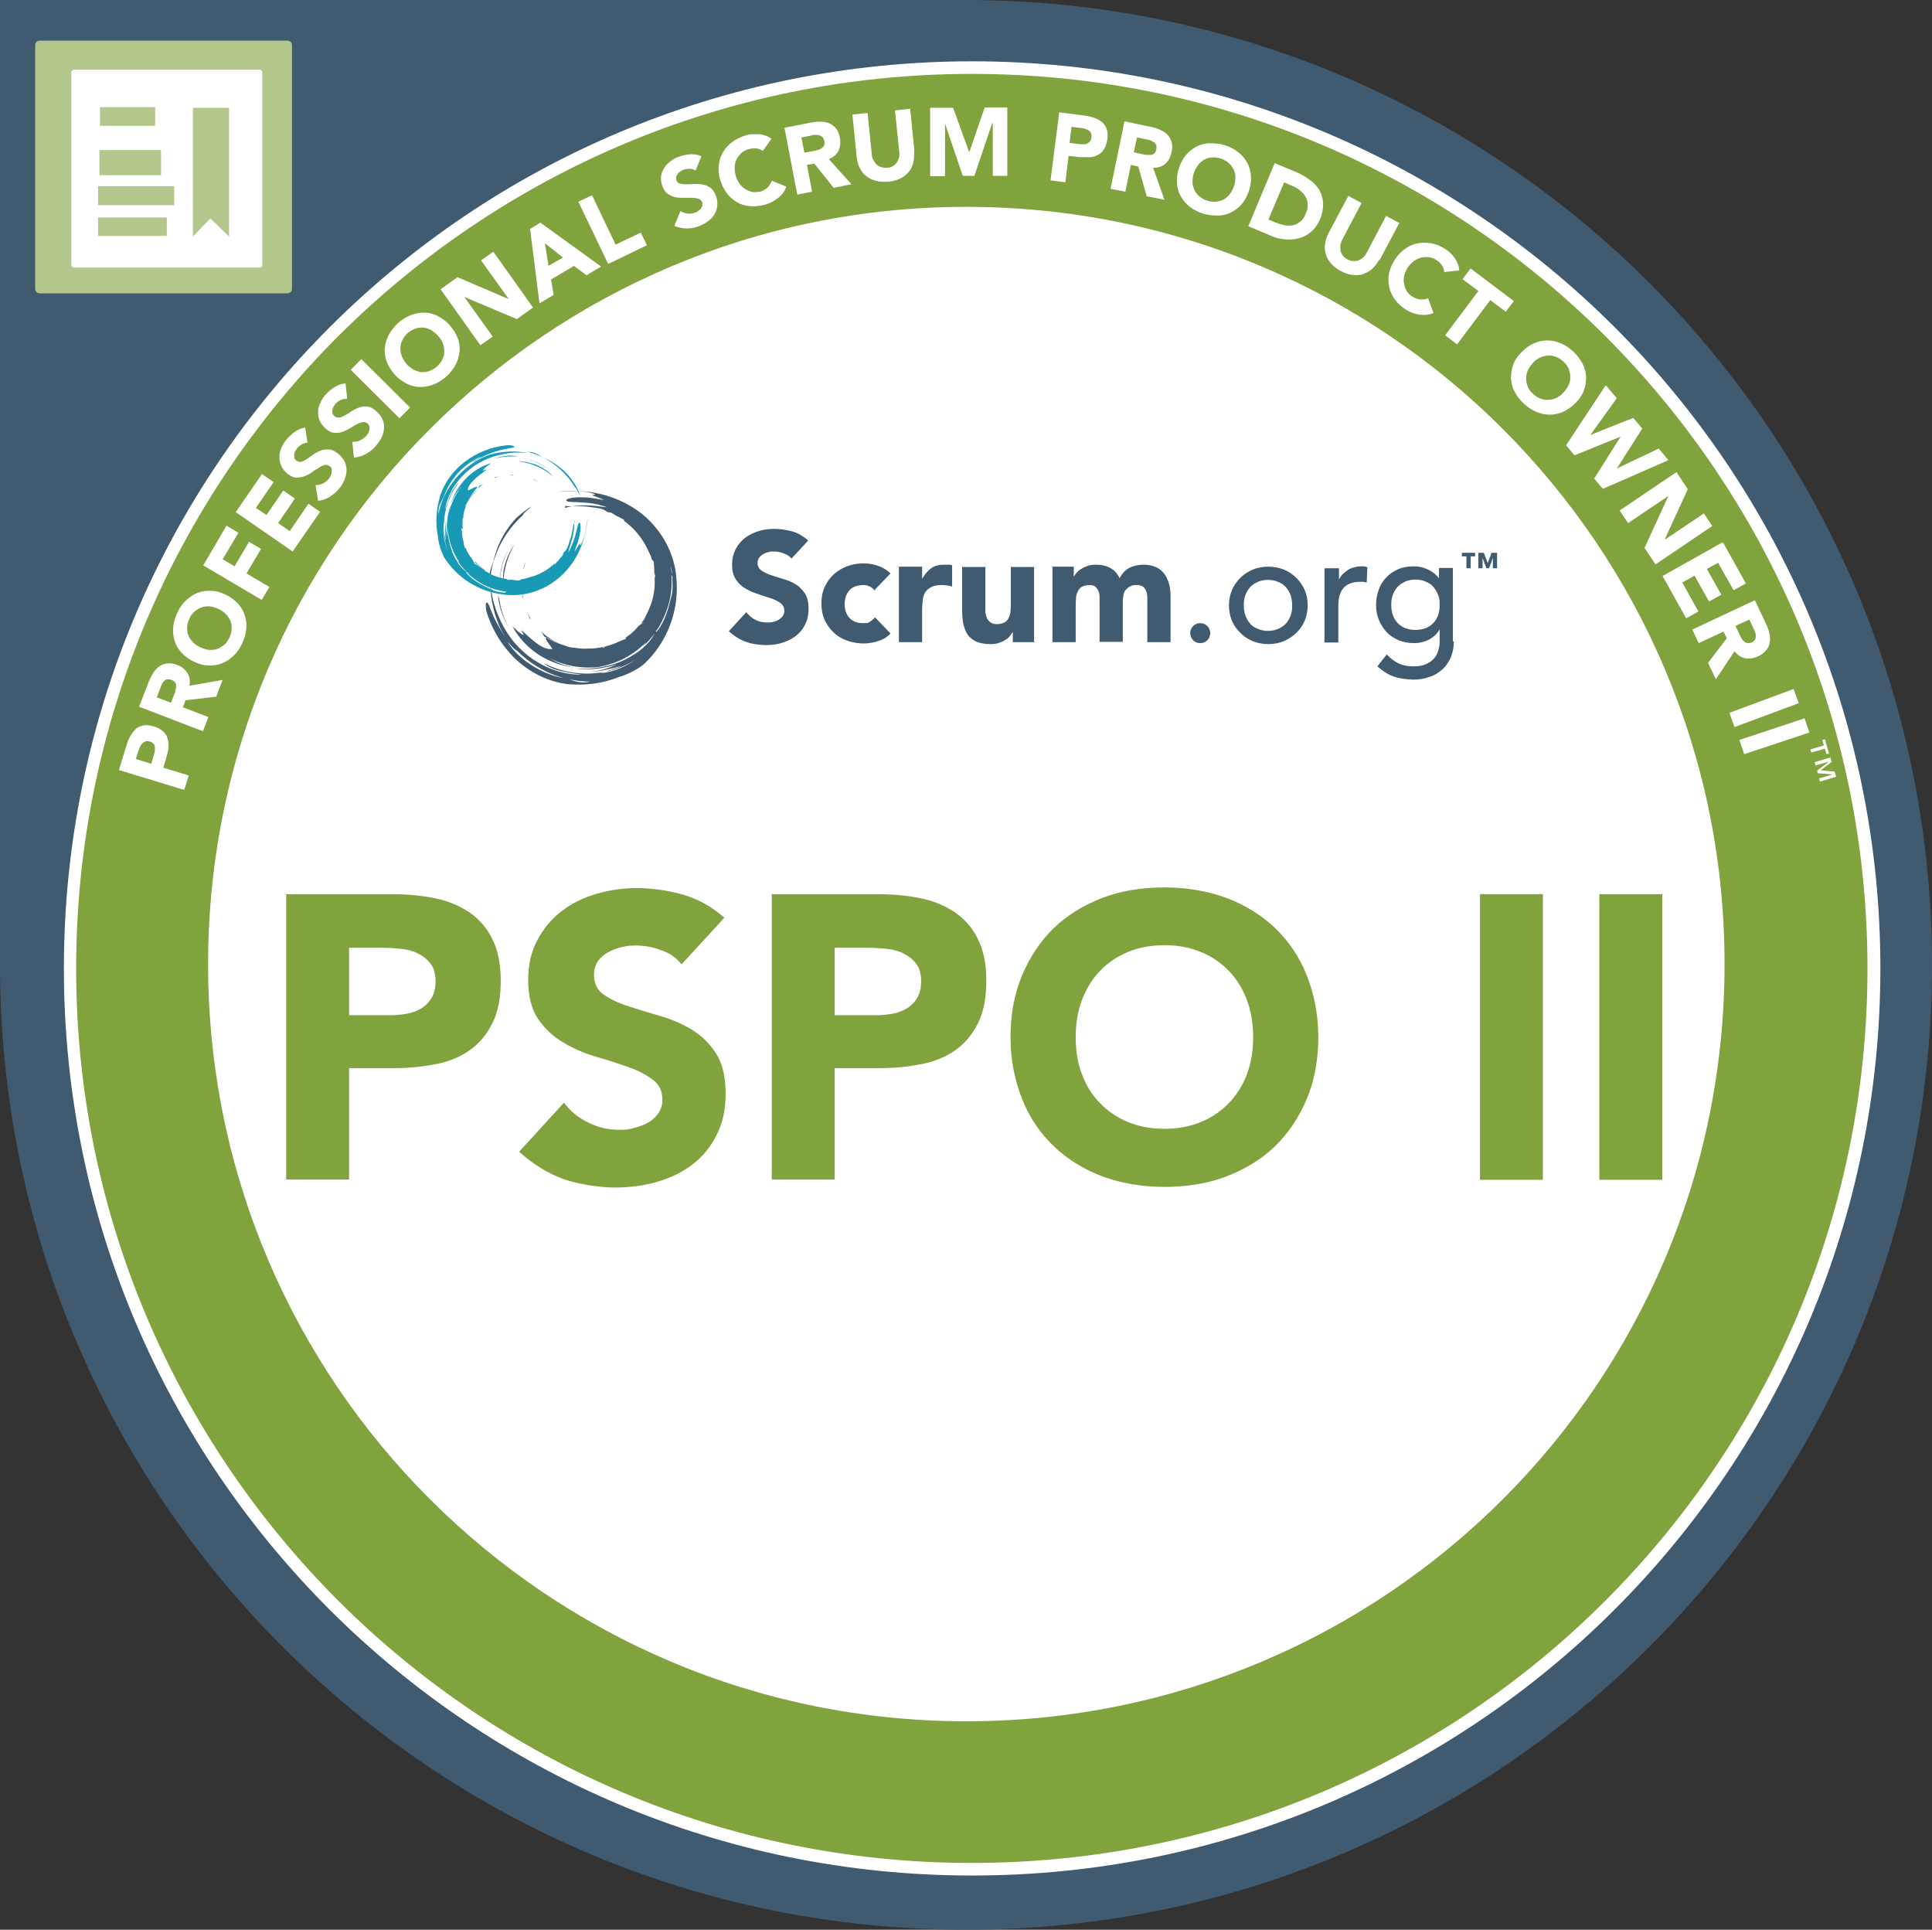
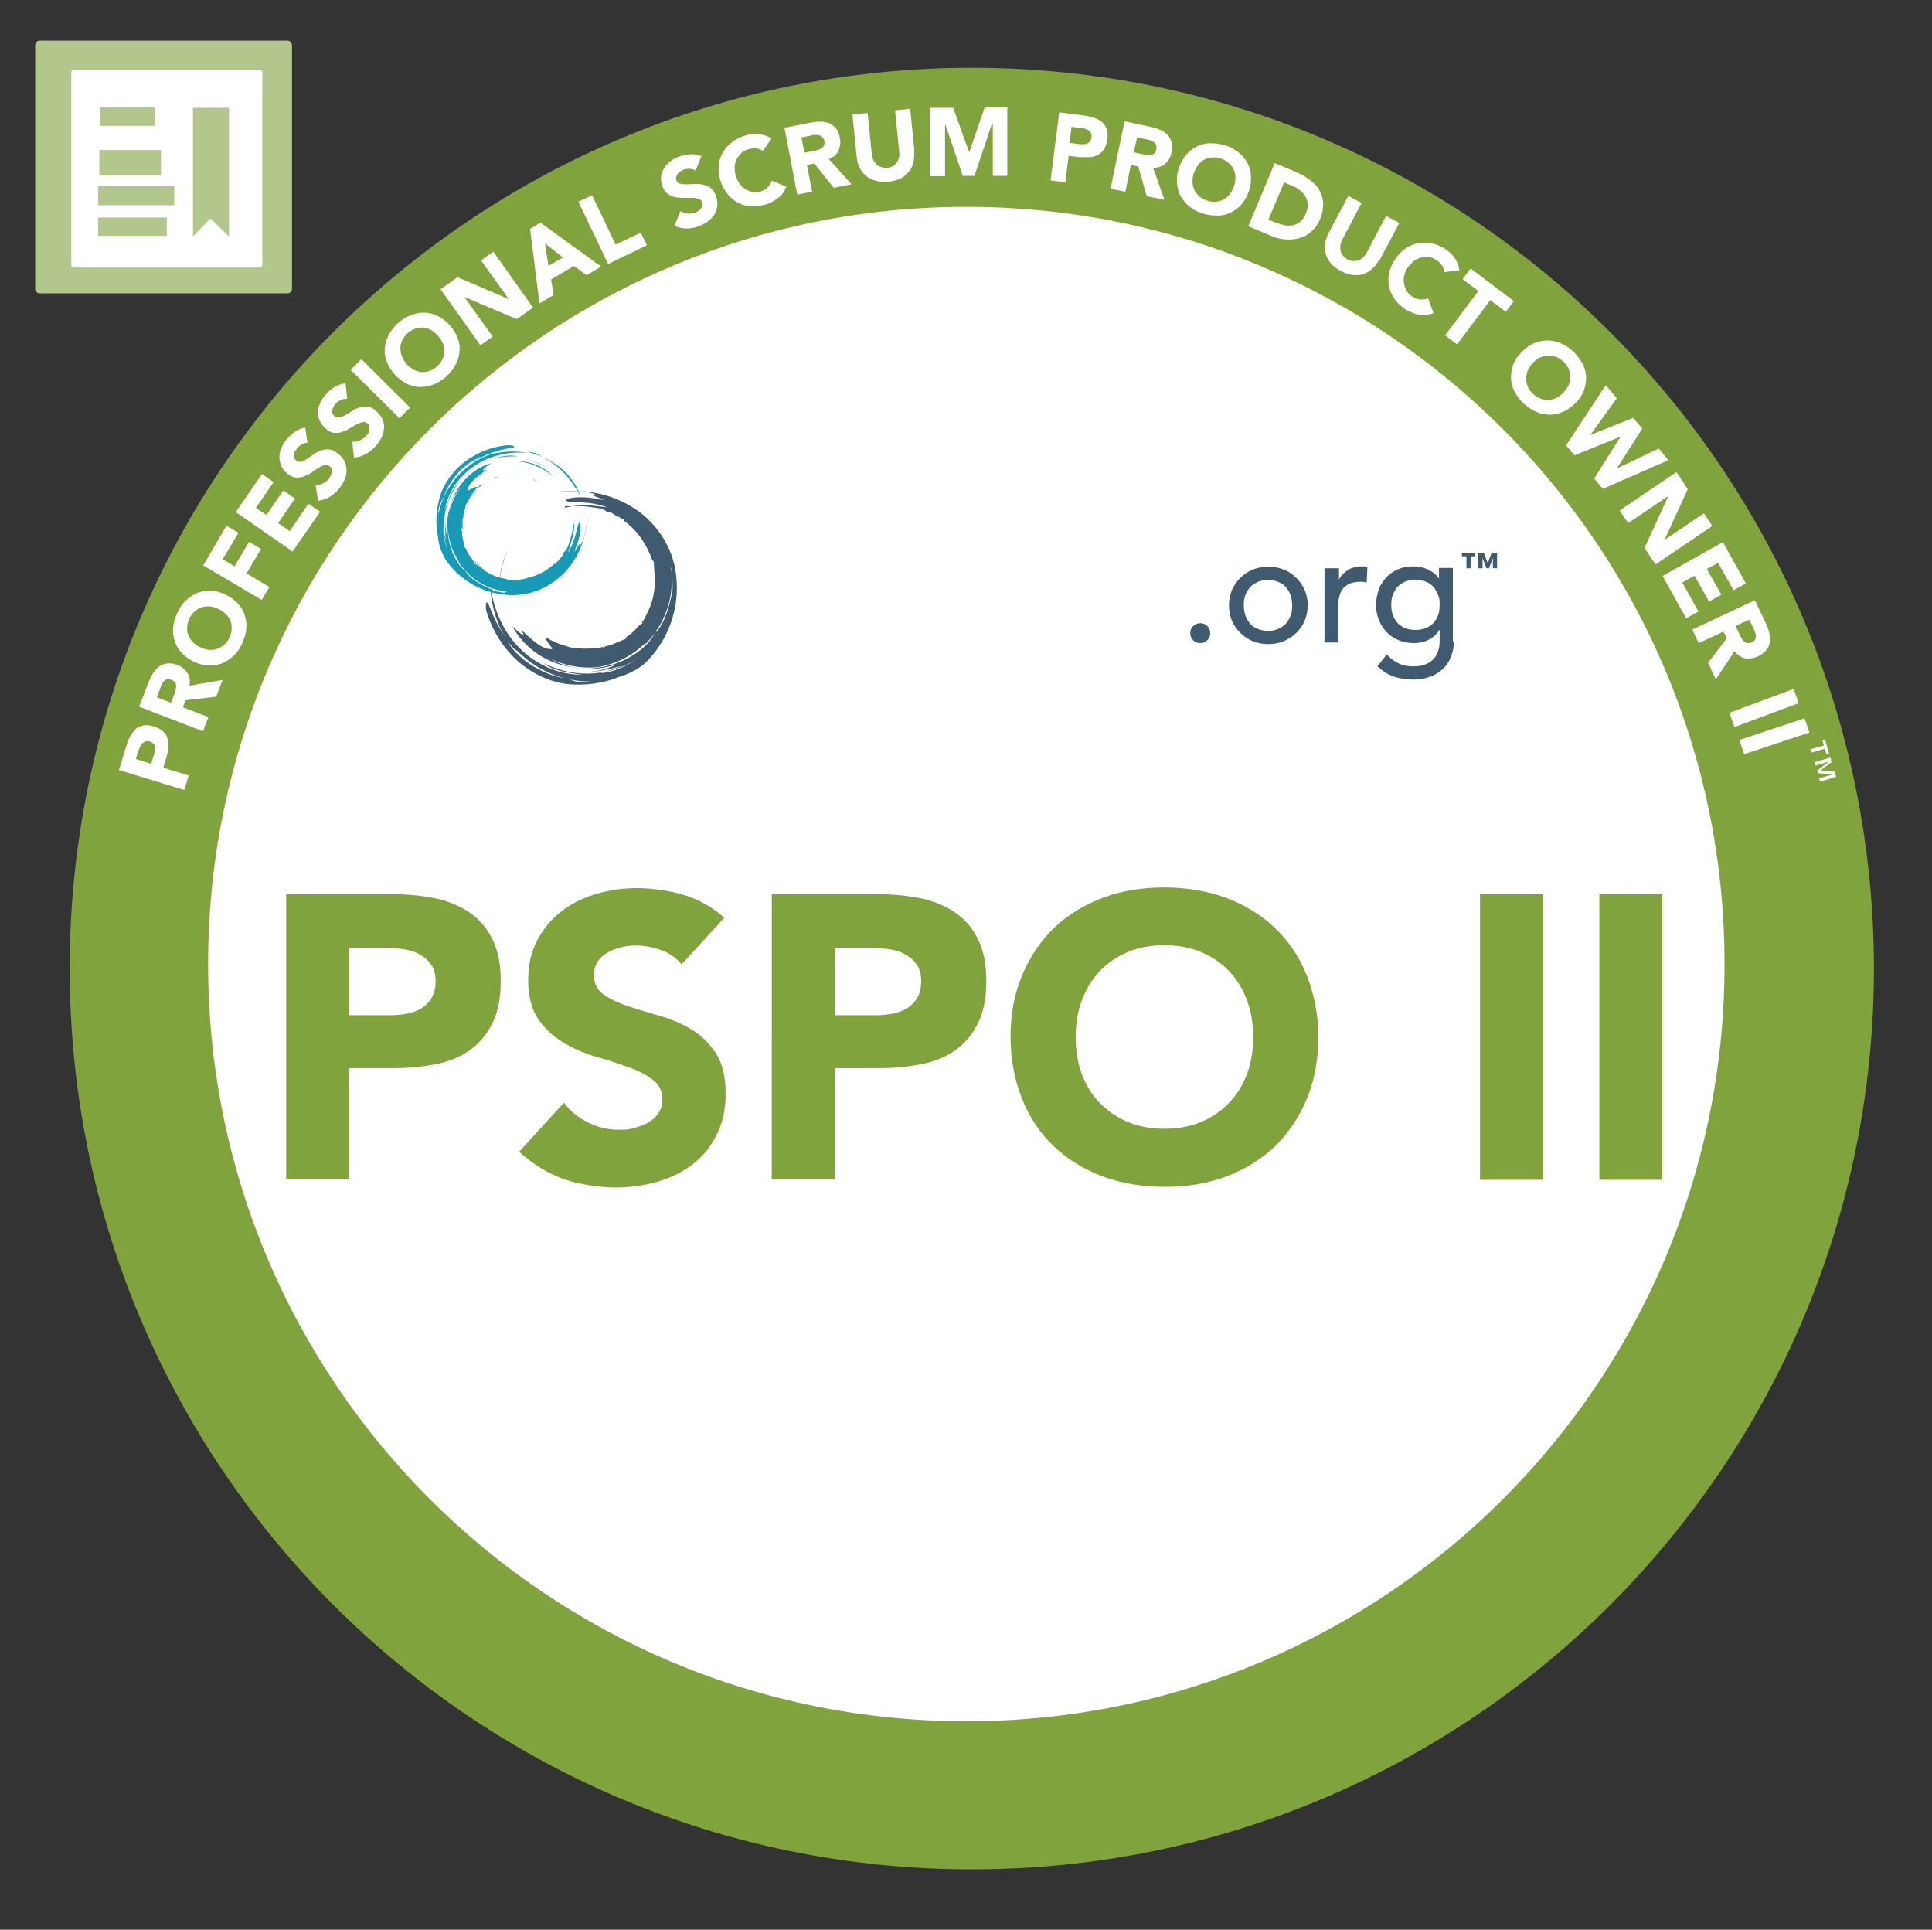
<svg xmlns="http://www.w3.org/2000/svg" id="b" viewBox="0 0 598.8 598">
  <rect x="0" y="0" width="598.8" height="598" fill="#333333" stroke="none" />
  <defs>
    <style>.d{fill:#fff}.e{fill:#80a33e}.f{fill:#b3c78c}.g{fill:#405a70}.h{fill:#1899b5}</style>
  </defs>
  <g id="c">
-     <path class="g" d="M299.4 0H0v299c0 165.1 134 299 299.4 299s299.4-133.9 299.4-299S464.8 0 299.4 0" />
    <path class="f" d="M89.1 90.9H12.3c-.8 0-1.4-.6-1.4-1.4V14c0-.8.6-1.4 1.4-1.4h76.8c.8 0 1.4.6 1.4 1.4v75.5c0 .8-.6 1.4-1.4 1.4" />
    <path class="d" d="M80.5 82.9H22.9c-.4 0-.8-.4-.8-.8V22.4c0-.4.4-.8.8-.8h57.6c.4 0 .8.4.8.8v59.7c0 .4-.4.8-.8.8" />
    <path class="f" d="M31 33.2h17.1V39H31zM30.8 46.5h19.1v7.8H30.8zM30.4 57.7H54v5.9H30.4zM30.4 67.4h21.3v5.7H30.4zM71 73.3l-5.8-5.6-5.4 5.6V33.4H71v39.9z" />
    <path class="e" d="M580.8 300.1c0 154.2-125.2 279.2-279.6 279.2S21.6 454.3 21.6 300.1 146.8 21 301.2 21s279.6 125 279.6 279.2" />
-     <path class="d" d="M580.8 300.1h-2c0 76.5-31.1 145.8-81.3 196-50.2 50.2-119.6 81.2-196.3 81.2-76.7 0-146-31-196.3-81.2-50.2-50.2-81.3-119.4-81.3-196 0-76.5 31.1-145.8 81.3-196C155.2 54 224.5 22.9 301.2 22.9c76.7 0 146 31 196.3 81.2 50.2 50.2 81.3 119.4 81.3 196h4c0-155.3-126-281.1-281.5-281.1S19.8 144.9 19.8 300.1c0 155.3 126 281.1 281.5 281.1s281.5-125.9 281.5-281.1h-2Z" />
    <path class="d" d="M534.5 298.8c0 129.6-105.2 234.6-235 234.6s-235-105.1-235-234.6 105.2-234.7 235-234.7 235 105.1 235 234.6M36.9 238.5l2.3-7.5c.3-1.1.7-2 1.2-2.9.5-.9 1.1-1.6 1.7-2.2s1.5-.9 2.4-1.1c.9-.2 2 0 3.2.3 1.2.4 2.1.9 2.8 1.5.7.6 1.2 1.3 1.4 2.2.3.8.4 1.7.3 2.7 0 1-.3 2-.6 3.1l-1 3.3 7.9 2.4-1.4 4.5-20.3-6.2Zm10-1.9.9-3c.1-.4.2-.8.2-1.2v-1.1c0-.4-.3-.7-.5-.9-.3-.3-.6-.5-1.1-.6-.5-.2-1-.2-1.4 0-.4.1-.7.4-1 .7-.3.3-.5.7-.7 1.1-.2.4-.3.9-.5 1.3l-.7 2.3 4.8 1.5ZM43.1 219l3-7.7c.4-1 .9-1.9 1.4-2.8.5-.8 1.2-1.5 1.9-2s1.5-.8 2.5-.9c.9-.1 2 0 3.1.5 1.4.5 2.4 1.4 3.1 2.5.7 1.1.9 2.4.6 3.9l10.3-1.8-2 5.2-9.5 1.1-.8 2.2 7.9 3-1.7 4.4-19.8-7.6Zm9.9-1.2 1-2.6c.2-.4.3-.8.4-1.3.1-.4.2-.9.2-1.3s-.1-.8-.3-1.1c-.2-.3-.6-.6-1.1-.8-.5-.2-.9-.2-1.3-.2s-.7.3-1 .5c-.3.3-.5.6-.7 1s-.4.8-.5 1.2l-1.1 2.9 4.5 1.7ZM60 205c-1.5-.7-2.8-1.7-3.8-2.8-1-1.1-1.7-2.3-2.1-3.7-.4-1.3-.6-2.8-.4-4.2.1-1.5.6-3 1.3-4.5.7-1.5 1.6-2.8 2.7-3.8s2.3-1.8 3.6-2.3c1.3-.5 2.7-.7 4.2-.6 1.5 0 3 .5 4.5 1.2s2.8 1.7 3.8 2.8c1 1.1 1.7 2.3 2.1 3.7.4 1.3.6 2.8.4 4.2-.1 1.5-.6 3-1.3 4.5s-1.6 2.8-2.7 3.8-2.3 1.8-3.6 2.3c-1.3.5-2.7.7-4.2.6-1.5 0-3-.5-4.5-1.2Zm2.1-4.4c.9.4 1.8.7 2.7.8.9 0 1.7 0 2.5-.3s1.5-.7 2.2-1.3c.7-.6 1.2-1.3 1.6-2.2s.7-1.8.7-2.7c0-.9 0-1.7-.4-2.5-.3-.8-.8-1.5-1.4-2.1-.6-.6-1.4-1.2-2.3-1.6-.9-.4-1.8-.7-2.7-.8-.9 0-1.7 0-2.5.3s-1.5.7-2.2 1.3-1.2 1.3-1.6 2.2-.7 1.8-.7 2.7c0 .9 0 1.7.4 2.5.3.8.8 1.5 1.4 2.1.6.6 1.4 1.2 2.3 1.6ZM63 175.2l7.2-12.3 3.7 2.2-4.9 8.2 3.7 2.2 4.5-7.6 3.7 2.2-4.5 7.6 7.1 4.2-2.4 4-18.3-10.8Z" />
    <path class="d" d="m73 158.8 8.2-11.9 3.6 2.5-5.5 8 3.3 2.2 5.2-7.6 3.6 2.5-5.2 7.6 3.6 2.5 5.8-8.5 3.6 2.5-8.5 12.3-17.5-12.1ZM95.3 137.2c-.6 0-1.2.2-1.8.5-.6.4-1.1.8-1.4 1.2l-.6.9c-.2.3-.3.7-.3 1v1c0 .3.3.6.6.9.5.4 1 .5 1.6.4.6-.2 1.2-.5 1.8-.9.6-.4 1.3-.9 2-1.4.7-.5 1.5-.9 2.3-1.2.8-.3 1.6-.4 2.5-.3.9 0 1.8.5 2.8 1.3.9.7 1.6 1.6 2 2.4s.6 1.8.6 2.8c0 .9-.2 1.9-.6 2.8-.4.9-.9 1.9-1.6 2.7-.9 1.1-1.8 1.9-2.9 2.6-1.1.7-2.3 1.1-3.7 1.3l-.8-4.9c.8 0 1.6-.1 2.3-.5.7-.4 1.3-.8 1.8-1.4.2-.3.4-.6.6-1 .2-.4.3-.7.3-1.1v-1c0-.3-.3-.6-.6-.8-.5-.4-1-.5-1.6-.4-.6.2-1.2.4-1.9.9-.7.4-1.4.9-2.1 1.4-.7.5-1.5.9-2.3 1.2-.8.3-1.6.4-2.5.4-.9 0-1.8-.5-2.7-1.2-.9-.7-1.5-1.5-1.9-2.4-.4-.9-.6-1.8-.6-2.8 0-.9.2-1.9.6-2.8.4-.9.9-1.8 1.6-2.6.8-.9 1.6-1.7 2.6-2.4s2-1.1 3.2-1.3l.7 4.7ZM107.3 123.6c-.6 0-1.2.1-1.8.4-.6.3-1.1.7-1.5 1.1-.2.3-.4.5-.6.9-.2.3-.3.7-.4 1v1c0 .3.3.6.6.9.5.4 1 .6 1.6.5.6-.1 1.2-.4 1.9-.8s1.4-.8 2.1-1.3c.7-.5 1.5-.8 2.3-1.1.8-.2 1.7-.3 2.5-.2s1.8.6 2.7 1.5c.9.8 1.5 1.6 1.9 2.6.4.9.5 1.8.4 2.8s-.3 1.9-.8 2.8c-.5.9-1.1 1.8-1.8 2.6-.9 1-1.9 1.8-3 2.4-1.1.6-2.3 1-3.7 1.1l-.5-4.9c.8 0 1.6 0 2.3-.4.7-.3 1.4-.8 1.9-1.3.3-.3.5-.6.7-.9.2-.4.3-.7.4-1.1v-1c0-.3-.3-.6-.5-.9-.5-.4-1-.6-1.6-.5-.6.1-1.2.4-1.9.7-.7.4-1.4.8-2.2 1.3-.8.5-1.6.8-2.4 1.1s-1.7.3-2.5.2c-.9-.1-1.7-.6-2.6-1.4-.8-.8-1.4-1.6-1.8-2.5-.3-.9-.5-1.8-.4-2.8 0-.9.3-1.9.8-2.8.4-.9 1-1.8 1.7-2.5.8-.9 1.7-1.6 2.7-2.2 1-.6 2.1-1 3.3-1.1l.5 4.7ZM108.7 114.6l3.3-3.3 15.1 15-3.3 3.3-15.1-15ZM122.2 115.9c-1.1-1.3-1.9-2.6-2.4-4s-.7-2.8-.5-4.2c.1-1.4.6-2.8 1.3-4.1.7-1.3 1.7-2.5 2.9-3.6 1.3-1.1 2.6-1.9 4-2.4s2.8-.8 4.2-.7c1.4 0 2.8.4 4.1 1.1 1.3.7 2.6 1.6 3.7 2.9 1.1 1.3 1.9 2.6 2.4 4s.7 2.8.5 4.2c-.1 1.4-.6 2.8-1.3 4.1-.7 1.3-1.7 2.5-2.9 3.6-1.3 1.1-2.6 1.9-4 2.4s-2.8.8-4.2.7c-1.4 0-2.8-.4-4.1-1.1-1.3-.7-2.6-1.6-3.7-2.9Zm3.7-3.2c.7.8 1.4 1.3 2.2 1.8.8.4 1.6.7 2.4.8.8 0 1.7 0 2.5-.3s1.6-.7 2.4-1.4c.8-.7 1.3-1.4 1.7-2.2.4-.8.6-1.6.6-2.4 0-.8-.1-1.7-.4-2.5-.3-.8-.8-1.6-1.5-2.4-.6-.7-1.4-1.3-2.1-1.8-.8-.4-1.6-.7-2.4-.8-.8 0-1.7 0-2.5.3s-1.6.7-2.4 1.4c-.8.7-1.3 1.4-1.7 2.2-.4.8-.6 1.6-.6 2.4 0 .8.1 1.7.4 2.5.3.8.8 1.6 1.4 2.4ZM136.6 89.6l5.2-3.7 15.9 6.8-8.6-12 3.8-2.7 12.3 17.3-5 3.6-16.3-6.9 8.8 12.3-3.8 2.7-12.3-17.3ZM164.2 71l3.3-2 18.8 13.6-4.5 2.7-3.9-2.9-7.1 4.2.8 4.8-4.4 2.6-2.9-23Zm4.7 4.4 1.1 7 4.5-2.6-5.6-4.4ZM179.3 62.5l4.2-2 7.3 15.3 7.8-3.7 1.9 3.9-12 5.8-9.2-19.2ZM215.5 52.8c-.5-.3-1.1-.5-1.8-.5s-1.3.1-1.9.3c-.3.1-.6.3-.9.5-.3.2-.6.4-.8.7s-.4.6-.5.9 0 .7 0 1.1c.2.6.6 1 1.2 1.1.6.2 1.2.2 2 .2s1.6 0 2.5-.1c.9 0 1.7 0 2.6.2s1.6.5 2.3 1 1.3 1.4 1.7 2.5c.4 1.1.5 2.2.4 3.1-.1 1-.4 1.9-.9 2.7-.5.8-1.2 1.5-2 2.1-.8.6-1.8 1.1-2.8 1.5-1.3.5-2.6.7-3.8.7-1.3 0-2.5-.3-3.8-.8l1.9-4.6c.7.4 1.4.7 2.2.8.8 0 1.6 0 2.3-.3.4-.1.7-.3 1-.5.3-.2.6-.5.8-.7.2-.3.4-.6.5-.9v-1c-.2-.6-.6-1-1.2-1.2-.6-.2-1.3-.3-2.1-.3h-2.5c-.9 0-1.8 0-2.6-.2s-1.6-.5-2.3-1c-.7-.5-1.3-1.3-1.7-2.4-.4-1.1-.5-2.1-.4-3.1.1-1 .5-1.8 1-2.6s1.2-1.5 2-2.1c.8-.6 1.7-1.1 2.7-1.4 1.1-.4 2.3-.6 3.4-.7 1.2 0 2.3.1 3.4.6l-1.8 4.4ZM236.5 46.8c-.6-.4-1.3-.7-2-.8-.7-.1-1.5 0-2.4.2-.8.2-1.6.6-2.2 1.1-.6.5-1.1 1.2-1.5 1.9-.4.7-.6 1.5-.7 2.4 0 .9 0 1.8.3 2.8.3 1 .7 1.8 1.2 2.5s1.1 1.3 1.8 1.7c.7.4 1.4.7 2.2.9.8.1 1.6 0 2.4-.1.9-.3 1.7-.7 2.3-1.3.6-.6 1-1.3 1.3-2.1l4.5 1.8c-.5 1.5-1.4 2.7-2.6 3.6-1.2.9-2.5 1.6-3.9 2-1.6.4-3.1.6-4.6.5-1.5-.1-2.9-.5-4.1-1.2-1.2-.7-2.3-1.6-3.2-2.8-.9-1.2-1.6-2.6-2.1-4.2s-.6-3.2-.4-4.7c.2-1.5.6-2.8 1.4-4 .7-1.2 1.7-2.2 2.9-3.1 1.2-.9 2.6-1.5 4.2-2 .6-.2 1.2-.3 1.9-.3h2c.7 0 1.3.2 2 .4s1.3.6 1.9 1l-2.7 3.8ZM243.1 39.6l8.1-1.6c1.1-.2 2.1-.3 3.1-.3s1.9.2 2.7.5c.8.3 1.5.9 2.1 1.6.6.7 1 1.7 1.2 2.9.3 1.5.1 2.8-.4 4-.6 1.2-1.6 2-3 2.6l7 7.8-5.5 1.1-6-7.5-2.3.4 1.6 8.3-4.6.9-4-20.9Zm6.3 7.7 2.7-.5c.4 0 .8-.2 1.3-.3s.9-.3 1.2-.5.6-.5.8-.9c.2-.4.2-.8.1-1.4-.1-.5-.3-.9-.6-1.2-.3-.3-.6-.5-1-.6-.4-.1-.8-.1-1.2-.1-.4 0-.9 0-1.3.2l-3 .6.9 4.7ZM283.3 46.8c.1 1.3 0 2.4-.2 3.5-.3 1.1-.7 2.1-1.4 2.9s-1.5 1.6-2.6 2.1-2.3.9-3.8 1c-1.5.1-2.8 0-3.9-.3-1.2-.3-2.1-.8-3-1.5s-1.5-1.6-2-2.6-.8-2.2-.9-3.4l-1.3-13 4.7-.5 1.3 12.8c0 .7.2 1.3.5 1.8s.6 1 1 1.4c.4.4.9.6 1.5.8.5.2 1.1.2 1.8.2.6 0 1.2-.2 1.7-.5s.9-.6 1.2-1.1c.3-.4.6-1 .7-1.5.2-.6.2-1.2.1-1.9l-1.3-12.8 4.7-.5 1.3 13ZM288.3 33.4h7.1l5 13.8 4.8-13.9h7v21.2h-4.5V38.2h-.2L302 54.5h-3.6l-5.5-16.2v16.3h-4.6V33.4ZM328.2 34.8l7.8 1c1.1.1 2.1.4 3.1.7.9.3 1.8.8 2.4 1.3.7.6 1.2 1.3 1.5 2.2.3.9.4 1.9.2 3.2-.2 1.2-.5 2.2-1 3s-1.1 1.4-1.9 1.8c-.8.4-1.6.7-2.6.7h-3.1l-3.4-.4-1 8.2-4.6-.6 2.7-21.1Zm3.5 9.5 3.1.4h1.2c.4 0 .8-.1 1.1-.3.3-.2.6-.4.8-.7.2-.3.4-.7.4-1.2s0-1-.2-1.3c-.2-.4-.5-.7-.9-.9-.4-.2-.8-.4-1.3-.5-.5-.1-.9-.2-1.4-.2l-2.4-.3-.6 5ZM348.6 37.6l8 1.7c1.1.2 2 .5 2.9.9.9.4 1.7.9 2.3 1.5s1 1.4 1.3 2.3c.3.9.3 2 0 3.2-.3 1.5-.9 2.6-1.9 3.5-1 .9-2.2 1.3-3.8 1.3l3.5 9.9-5.5-1.1-2.6-9.2-2.3-.5-1.7 8.3-4.6-.9 4.3-20.8Zm2.8 9.6 2.7.6c.4 0 .9.2 1.3.2h1.3c.4 0 .8-.2 1.1-.5.3-.3.5-.7.6-1.2.1-.5 0-1 0-1.3-.2-.4-.4-.7-.7-.9-.3-.2-.7-.4-1.1-.6-.4-.1-.8-.3-1.2-.3l-3-.6-1 4.7ZM365.4 52.1c.5-1.6 1.3-3 2.2-4.1 1-1.1 2.1-2 3.3-2.6 1.3-.6 2.6-1 4.1-1 1.5 0 3 .1 4.6.6 1.6.5 3 1.2 4.1 2.1 1.2.9 2.1 2 2.8 3.2s1.1 2.6 1.2 4.1c.1 1.5 0 3-.6 4.7-.5 1.6-1.3 3-2.2 4.1s-2.1 2-3.3 2.6-2.6 1-4.1 1-3-.1-4.6-.6c-1.6-.5-3-1.2-4.1-2.1-1.2-.9-2.1-2-2.8-3.2-.7-1.2-1.1-2.6-1.2-4.1-.1-1.5 0-3 .6-4.7Zm4.6 1.5c-.3 1-.4 1.9-.4 2.8s.3 1.7.6 2.5c.4.8.9 1.4 1.6 2 .7.6 1.5 1 2.4 1.3s1.9.4 2.7.3 1.7-.3 2.4-.7c.7-.4 1.4-1 1.9-1.7s1-1.5 1.3-2.5c.3-.9.4-1.8.4-2.7 0-.9-.2-1.7-.6-2.5-.4-.8-.9-1.4-1.6-2-.7-.6-1.5-1-2.4-1.3-1-.3-1.9-.4-2.7-.3-.9 0-1.7.3-2.4.7-.7.4-1.4 1-1.9 1.7s-1 1.5-1.3 2.5ZM395.2 50.6l6.5 2.7c1.6.7 3 1.5 4.2 2.4 1.3.9 2.3 2 3 3.2.7 1.2 1.1 2.6 1.2 4.1 0 1.5-.2 3.2-1 5-.7 1.6-1.6 2.9-2.7 3.8-1.1 1-2.3 1.6-3.7 2-1.4.4-2.8.5-4.3.4-1.5-.1-3-.5-4.4-1.1l-7.1-3 8.2-19.6ZM393 68l2.2.9c1 .4 2 .7 2.9.9.9.2 1.8.1 2.7 0 .8-.2 1.6-.6 2.3-1.2.7-.6 1.3-1.5 1.7-2.6.4-1 .6-1.9.5-2.7 0-.9-.3-1.6-.7-2.4-.4-.7-1-1.4-1.7-1.9-.7-.6-1.5-1.1-2.4-1.4l-2.5-1.1-4.9 11.6ZM427.5 80.4c-.6 1.1-1.3 2.1-2.1 2.8-.8.8-1.8 1.3-2.8 1.7s-2.1.4-3.3.3c-1.2-.1-2.4-.5-3.7-1.2-1.3-.7-2.4-1.5-3.1-2.4-.8-.9-1.3-1.9-1.6-2.9-.3-1-.4-2.1-.2-3.2s.5-2.2 1.1-3.3l6.1-11.5 4.1 2.2-6 11.4c-.3.6-.5 1.2-.6 1.8 0 .6 0 1.2.1 1.7s.4 1 .8 1.5.8.8 1.4 1.1 1.1.5 1.7.5 1.1 0 1.6-.2 1-.5 1.5-.9c.4-.4.8-.9 1.1-1.5l6-11.4 4.1 2.2-6.1 11.5ZM447.6 84.2c0-.7-.3-1.4-.7-2-.4-.6-1-1.2-1.7-1.6-.7-.5-1.5-.8-2.3-.9-.8-.1-1.6 0-2.4.1-.8.2-1.5.6-2.3 1.1-.7.5-1.3 1.2-1.9 2-.5.8-.9 1.7-1.1 2.6-.2.9-.2 1.7 0 2.5.1.8.4 1.5.8 2.2.4.7 1 1.2 1.7 1.7.8.5 1.6.8 2.5.9.8 0 1.7 0 2.4-.4l1.7 4.6c-1.4.6-2.9.7-4.4.5-1.5-.2-2.8-.8-4.1-1.5-1.4-.9-2.5-1.9-3.4-3.1-.9-1.2-1.5-2.5-1.8-3.8-.3-1.4-.4-2.8-.1-4.3.3-1.5.9-2.9 1.8-4.3s2-2.6 3.2-3.4c1.2-.9 2.5-1.4 3.9-1.7 1.4-.3 2.8-.2 4.3 0 1.5.3 2.9.9 4.3 1.8.5.3 1 .7 1.5 1.2.5.4.9.9 1.3 1.5.4.5.7 1.1 1 1.8s.4 1.3.5 2.1l-4.6.5ZM458.1 90.1l-4.8-3.6 2.5-3.3 13.4 10.1-2.5 3.3-4.8-3.6-10.3 13.7-3.7-2.8 10.3-13.7ZM471.6 109.1c1.2-1.2 2.4-2.1 3.8-2.7 1.4-.6 2.8-.9 4.2-.9 1.4 0 2.8.3 4.2.9 1.4.6 2.7 1.5 3.9 2.6 1.2 1.2 2.1 2.4 2.8 3.7s1 2.7 1.1 4.1c0 1.4-.2 2.8-.7 4.2-.5 1.4-1.4 2.7-2.6 3.9-1.2 1.2-2.5 2.1-3.8 2.7-1.4.6-2.8.9-4.2.9-1.4 0-2.8-.3-4.2-.9-1.4-.6-2.7-1.5-3.9-2.6-1.2-1.1-2.1-2.4-2.8-3.7-.7-1.3-1-2.7-1.1-4.1 0-1.4.2-2.8.7-4.2.5-1.4 1.4-2.7 2.6-3.9Zm3.5 3.4c-.7.7-1.2 1.5-1.6 2.3-.3.8-.5 1.6-.5 2.5s.2 1.7.5 2.5.9 1.6 1.6 2.2c.7.7 1.5 1.2 2.3 1.5s1.6.5 2.5.4c.8 0 1.7-.2 2.5-.6.8-.4 1.5-.9 2.2-1.7.7-.7 1.2-1.5 1.6-2.3.4-.8.5-1.7.5-2.5s-.2-1.7-.5-2.5-.9-1.6-1.6-2.2c-.7-.7-1.5-1.2-2.3-1.5-.8-.3-1.7-.5-2.5-.4-.8 0-1.7.3-2.5.6-.8.4-1.5.9-2.2 1.6ZM497.8 119.5l3.3 3.9-8.2 11.4 13.3-5.3 2.8 3.3-7.9 12.4 13-6.2 3 3.6-20.3 8.9-2.7-3.2 8.2-13-14.3 5.8-2.6-3.1 12.2-18.5ZM519.6 146.3l3.5 5.3-7.2 15.7 12.2-8.2 2.6 3.9-17.6 11.9-3.4-5.1 7.4-16.1-12.5 8.4-2.6-3.9 17.6-11.9ZM534.1 168.2l7 12.6-3.8 2.1-4.8-8.5-3.5 1.9 4.5 8-3.8 2.1-4.5-8-3.8 2.1 5 9-3.8 2.1-7.3-13.1 18.5-10.4ZM543.9 186l3.5 7.4c.5 1 .8 2 1 2.9s.3 1.9.1 2.8c-.1.9-.5 1.7-1.1 2.4-.6.7-1.4 1.4-2.5 1.9-1.4.6-2.7.8-4 .6-1.3-.3-2.4-1-3.3-2.2l-5.8 8.7-2.4-5.1 5.8-7.6-1-2.1-7.7 3.6-2-4.2 19.2-9Zm-6 8 1.2 2.5.6 1.2c.2.4.5.8.8 1 .3.3.6.5 1 .6.4 0 .9 0 1.4-.2.5-.2.8-.5 1-.8.2-.3.3-.7.3-1.1 0-.4 0-.8-.2-1.2-.1-.4-.3-.8-.5-1.2l-1.3-2.8-4.4 2ZM555.9 213.5l1.6 4.4-19.9 7.4-1.6-4.4 19.9-7.4ZM559.3 222.6l1.5 4.4-20.2 6.7-1.5-4.4 20.2-6.7ZM565.3 231l-.5-1.7.8-.2 1.3 4.4-.8.2-.5-1.7-4.2 1.2-.3-1 4.2-1.2Zm1.9 3.5.5 1.6-3.4 2.6 4.3.4.5 1.6-5 1.5-.3-1 4.2-1.2-4.6-.4-.2-.8 3.7-2.8-4.2 1.2-.3-1 5-1.5Z" />
    <path class="e" d="M88.7 277.1h32.9c4.6 0 8.9.4 13 1.2 4.1.8 7.6 2.3 10.7 4.3 3 2 5.5 4.8 7.2 8.2 1.8 3.5 2.7 7.8 2.7 13.1s-.8 9.5-2.5 13-4 6.3-6.9 8.4c-2.9 2.1-6.4 3.6-10.4 4.4s-8.3 1.3-13 1.3h-14.2v34.5H88.7V277Zm19.5 37.5h13c1.8 0 3.4-.2 5.1-.5 1.6-.3 3.1-.9 4.4-1.7 1.3-.8 2.3-1.9 3.1-3.2.8-1.4 1.2-3.1 1.2-5.2s-.5-4.1-1.6-5.4c-1-1.4-2.4-2.4-4-3.2s-3.4-1.2-5.4-1.4c-2-.2-3.9-.3-5.8-.3h-10v21ZM211.2 298.8c-1.6-2-3.7-3.5-6.4-4.4-2.7-1-5.3-1.4-7.7-1.4s-2.9.2-4.4.5c-1.5.3-2.9.9-4.2 1.6-1.3.7-2.4 1.6-3.2 2.8-.8 1.2-1.2 2.6-1.2 4.2 0 2.7 1 4.7 3 6.1 2 1.4 4.5 2.6 7.6 3.6 3 1 6.3 2 9.8 3s6.8 2.4 9.8 4.2c3 1.8 5.6 4.3 7.6 7.4 2 3.1 3 7.2 3 12.4s-.9 9.2-2.8 12.9c-1.8 3.7-4.3 6.7-7.4 9.1-3.1 2.4-6.8 4.2-10.9 5.4s-8.5 1.8-13.1 1.8-11.1-.9-16-2.6c-4.9-1.8-9.5-4.6-13.8-8.5l13.9-15.2c2 2.7 4.5 4.7 7.6 6.2 3 1.5 6.2 2.2 9.4 2.2s3.2-.2 4.8-.6 3.1-.9 4.4-1.7c1.3-.8 2.3-1.7 3.1-2.9.8-1.2 1.2-2.5 1.2-4.1 0-2.7-1-4.8-3.1-6.3-2-1.5-4.6-2.9-7.7-3.9-3.1-1.1-6.4-2.2-10-3.2-3.6-1.1-6.9-2.5-10-4.4-3.1-1.8-5.6-4.2-7.7-7.2-2-3-3.1-7-3.1-11.9s.9-8.9 2.8-12.5c1.9-3.6 4.4-6.6 7.5-9 3.1-2.4 6.7-4.2 10.8-5.4 4.1-1.2 8.3-1.8 12.6-1.8s9.8.7 14.5 2.1c4.7 1.4 8.9 3.8 12.6 7.1L211.1 299ZM239.2 277.1h32.9c4.6 0 8.9.4 13 1.2 4.1.8 7.6 2.3 10.7 4.3 3 2 5.5 4.8 7.2 8.2 1.8 3.5 2.7 7.8 2.7 13.1s-.8 9.5-2.5 13-4 6.3-6.9 8.4c-2.9 2.1-6.4 3.6-10.4 4.4s-8.3 1.3-13 1.3h-14.2v34.5h-19.5V277Zm19.5 37.5h13c1.8 0 3.4-.2 5.1-.5 1.6-.3 3.1-.9 4.4-1.7 1.3-.8 2.3-1.9 3.1-3.2.8-1.4 1.2-3.1 1.2-5.2s-.5-4.1-1.6-5.4c-1-1.4-2.4-2.4-4-3.2s-3.4-1.2-5.4-1.4c-2-.2-3.9-.3-5.8-.3h-10v21ZM313.2 321.4c0-7.1 1.2-13.5 3.6-19.2s5.7-10.6 9.9-14.7c4.2-4 9.3-7.1 15.1-9.3 5.8-2.2 12.2-3.2 19.1-3.2s13.3 1.1 19.1 3.2c5.8 2.2 10.9 5.3 15.1 9.3 4.2 4 7.6 8.9 9.9 14.7s3.6 12.2 3.6 19.2-1.2 13.5-3.6 19.2-5.7 10.6-9.9 14.7c-4.2 4-9.3 7.1-15.1 9.3-5.8 2.2-12.2 3.2-19.1 3.2s-13.3-1.1-19.1-3.2c-5.8-2.2-10.9-5.3-15.1-9.3-4.2-4-7.6-8.9-9.9-14.7s-3.6-12.2-3.6-19.2Zm20.2 0c0 4.2.6 8 1.9 11.4 1.3 3.5 3.1 6.5 5.6 9 2.4 2.5 5.3 4.5 8.7 5.9 3.4 1.4 7.1 2.1 11.3 2.1s7.9-.7 11.3-2.1c3.4-1.4 6.3-3.4 8.7-5.9 2.4-2.5 4.3-5.5 5.6-9 1.3-3.5 1.9-7.3 1.9-11.4s-.6-7.9-1.9-11.4c-1.3-3.5-3.1-6.5-5.6-9.1-2.4-2.5-5.3-4.5-8.7-5.9-3.4-1.4-7.1-2.1-11.3-2.1s-7.9.7-11.3 2.1c-3.4 1.4-6.3 3.4-8.7 5.9-2.4 2.5-4.3 5.6-5.6 9.1-1.3 3.5-1.9 7.3-1.9 11.4ZM458.7 277.1h19.5v88.5h-19.5v-88.5ZM495.7 277.1h19.5v88.5h-19.5v-88.5Z" />
    <g>
-       <path class="g" d="M153 173.6c.7-3 1.9-5.9 3.5-8.5 1.6-2.6 3.6-4.9 5.8-6.7-1.7 1.5-3.3 3.2-4.6 5 1-1.4 2-2.6 3.2-3.6 1.2-1.1 2.4-2 3.9-2.9-.4.4-1 .9-1.6 1.4-.6.5-1.1 1-1.1 1.3-3 2.7-5.5 6-7.3 9.7-1.8 3.7-2.8 7.7-3 11.8-.4-1.6-.2-3 .1-4.1.3-1.2.8-2.2 1.1-3.2M173.2 153.3c-.8.2-1.5.5-2.3.8.8-.3 1.5-.6 2.3-.8M182.7 206.7c.8 0 1.7-.2 2.5-.3-.8.2-1.6.3-2.5.3M154.3 184.1l.4 1.4c.5 3.5 1.7 6.9 3.6 10.1-1-1.7-2-3.5-2.7-5.5-.7-1.9-1.2-4-1.2-6" />
      <path class="g" d="M154.9 180.3c0-3.5 1-7.1 2.7-9.9-1.6 2.9-2.5 6.3-2.7 9.9M200 191.7v-.4c.6-.9 1.2-2 1.7-3 0 .3 0 .6-.1.9-.3.6-.6.9-.8 1.2-.2.3-.5.7-.7 1.4M181.8 206.7h-1 1M199.2 193c-.1 0-.2-.1-.4 0l1.2-1.5v.2c-.1.4-.6.9-.7 1.4M187.2 200.5c-.4.1-.7.5-.8.6h-3.3c-.2 0-.6.1-.9.3-.2-.1-.5-.2-.7-.3 2.6 0 5.3-.4 8-1.4-.7.3-1.4.6-2.2.8" />
      <path class="g" d="M175.1 157.4c2-.6 4.3-.8 6.5-.8s4.4.4 6.5.6c-2.3-.9-5.2-1.4-7.6-1.5-2.4-.2-4.4 0-4.9-.5s1.2-1 3.7-1.1c1.2 0 2.6 0 3.9.2 1.3.2 2.5.4 3.5.6l-1-.4c.5.2 1 .4 1.5.4-.5-.2-1.3-.5-2-.8-.7-.2-1.4-.5-1.7-.7.3 0 .7-.1 1-.2-1.4-.6-3.5-1-5.7-1s-4.4.1-6 .2c3.8-.4 7.9-.4 12 .4s8.2 2.4 11.9 4.8c3.7 2.4 6.9 5.8 9.2 9.7 2.3 3.9 3.6 8.3 3.8 12.7.7 9.8-3.2 19.3-10 25.7-.7.6-1.9 1.5-3.3 2.2-1.5.8-3.1 1.5-4.6 1.9-4.9 2-10.4 2.7-15.9 2.2-5.7-.7-11.1-3.3-15.5-7.2-4.3-3.9-7.6-9-9.5-14.9-.4-1.2-.4-2.7-.2-3.1.1-.2.3-.2.6.3.3.4.6 1.3 1.1 2.6 1.8 4.4 4.4 8.5 7.8 11.9-.3 0-.9-.6-1.4-1.1-.5-.6-1.1-1.2-1.5-1.6 1 1.5 2 2.8 3.2 3.9 1.2 1.1 2.4 2.2 3.9 3.1-2-1.3-3.8-2.8-5.4-4.5 2 2.1 4.5 4.1 7.2 5.6 2.8 1.6 5.8 2.7 9 3.2 1.1.2 2.2.7 3.4 1 1.2.3 2.6.4 4.3 0-4.2 0-8.5-.9-12.3-2.5-3.9-1.7-7.4-4.1-10.4-7.1-2.7-2.6-4.6-5.5-6.1-8.8.5 1 1.1 2 1.5 2.9-2.4-4.7-3.6-9.8-3.6-14.9.3 3.6 1.2 7.2 2.7 10.6 1.5 3.4 3.5 6.6 6.1 9.2 2.6 2.7 5.7 4.8 9.1 6.3 3.4 1.5 7 2.2 10.6 2.2-2-.3-4.3-.6-6.4-1.1-2.2-.5-4.2-1.3-5.6-2.5 5.7 2.9 12.4 4 18.9 2.7l-1.4.4c2.1-.1 4.2-.7 6.1-1.5 2-.8 3.8-1.9 5.6-3.1l.9-.6-.9.6c-3.2 2.1-6.7 3.5-10.3 4.2 1.6-.5 3.3-1 5.3-1.8-1.1.2-2.7.7-4.3 1-2.1.5-4.2.8-6.3.8 3.3-.1 6.4-1 9-2.3-4.1 1.3-8.7 1.9-12.9 1.2 2.4.2 4.7.2 7.1-.2 3.9-.5 7.8-1.8 11.2-4.1l-.4.3c.3-.2.5-.4.8-.5 1.3-.9 2.6-1.9 3.7-3.1 1-1 1.8-2.2 2.4-3.5l.4-.6c-.2.4-.2.7.4 0 1.2-1.5 2-3.2 2.7-5.1.7-1.9 1.2-3.9 1.7-6 .3-1.1.3-2.6.2-4.3v-.9c0-.4 0-.7-.1-1.1 0-.9-.2-1.7-.5-2.5.2.8.3 1.7.5 2.5v1c0-.2-.1-.4-.2-.9.2 3 0 6-.8 8.9-.8 2.9-2.1 5.8-3.7 8.3.1-.4.3-.8.4-1.1-.2.6-.5 1.1-.8 1.6-1.1 1.6-2.4 3.2-3.9 4.5.4-.4.7-.9 1-1.3-2 2-4.3 3.7-6.8 5-2.5 1.3-5.2 2.2-8 2.7-5.3.6-10.7-.4-15.3-2.8 2.4 1.5 5.2 2.6 8.2 3-4-.4-8-1.8-11.4-4-3.4-2.2-6.3-5.3-8.2-8.8 1.1 1 2.5 2.4 3.5 2.7.1-.2-1.3-2.2-.3-1.2 1.9 1.8 3.5 3.2 5 4.2s2.9 1.5 4.1 1.3c.3 0-.7-1.1-1.3-2-.6-.9-1-1.8-.3-1.4 1.2.7 3.3 1.8 5.7 2.4.7.3 1.4.5 2.2.6h.5c2.7.5 5.2.3 6.7.2.5 0 1.1-.1 1.6-.2.3 0 .5 0 .8.1.3-.2.6-.4.9-.5 1.4-.4 2.7-.9 4-1.5.7-.3 1.5-.6 2.2-.9 0 0-.2-.1-.2-.3 1.5-1 2.8-2.1 3.9-3.5.6-.5 1.1-.9 1.6-1.2.2-1 1-2.4 1.7-4s1.3-3.4 1.5-4.9c.3-1.5.4-3.1.3-4.7 0-.3.1-.5.2-.8-.2-.4-.2-.8-.3-1 0-1.3-.1-2.4-.2-3.5-.1-.2-.5-.4-.6-.8-.2-.8-.6-1.5-.9-2.2-.4-.8-.8-1.7-1.3-2.5-1.6-2.8-3.8-5.2-6.4-7.1v-.4c-.5-.1-1.1-.6-1.5-.7h.2c-.7-.2-1.1-.5-1.5-.7-.4-.2-.7-.5-1.3-.8-.3 0-.6 0-.9-.1-.1 0-.3-.1-.4-.2-1.3-1-2.9-1.1-4.6-1.3-1.7-.3-3.4-.4-5.2-.3-1.4.1-2-.1-3-.1" />
-       <path class="g" d="M201.9 187.9c.6-1.4 1.1-2.8 1.4-4.3-.2 1.6-.4 3.1-1.4 4.3M168.7 197.2c-.3-.5-.7-1.1-1.1-1.6 2.6 2.5 5.8 4.2 9.4 5.1-1.4-.2-3.1-.9-4.6-1.6-1.5-.7-2.7-1.5-3.7-1.8M199.9 191.6v-.2.2M159.7 194.8l-.2-.4c.6.9 1.3 1.8 2.1 2.6-.6-.6-1.3-1.4-1.8-2.3M156.1 183.4c-.3-2.2-.3-4.5 0-6.8.6-2.9 1.7-5.6 3.3-7.8-2.5 4.3-3.7 9.4-3.4 14.5M164.2 191.8c-.3-.7-.5-1.4-.8-2.1.3.7.6 1.3 1 2-.2 0-.2 0-.3.2M166.3 201.3l-.5-.4c.5.3 1 .6 1.6.8-.2 0-.7-.3-1-.4M162 184.2c0 .5.1 1.1.3 1.6-.1-.3-.3-.6-.4-.9 0-.2.2-.4.2-.7M162.3 175.9c.2-.7.4-1.4.7-2-.3.8-.5 1.7-.7 2.5v-.5" />
      <path class="h" d="M168.8 142c2.2.9 4.2 2.3 6 3.9 1.7 1.6 3.2 3.5 4.3 5.4-.9-1.5-2-3-3.2-4.2.9 1 1.6 1.9 2.3 3 .6 1 1.2 2.2 1.6 3.4-.3-.3-.5-.9-.8-1.4-.3-.5-.6-1-.8-1.1-1.6-2.7-3.8-5.1-6.3-7-2.5-1.9-5.5-3.3-8.5-4 1.3 0 2.3.3 3.1.7.8.4 1.5 1 2.3 1.3M181.3 160.4c0-.6-.2-1.2-.3-1.8.1.6.3 1.3.3 1.8M139.2 159.7c0 .6 0 1.3-.1 1.9 0-.6 0-1.3.1-1.9M160.6 141.4h-1.1c-2.7 0-5.5.3-8.2 1.3 1.5-.5 3-1 4.6-1.3 1.6-.3 3.2-.3 4.7 0" />
      <path class="h" d="M163.4 142.4c2.7.5 5.2 1.8 7.2 3.5-2-1.6-4.5-2.9-7.2-3.5M148 175.1h.4c.6.6 1.3 1.2 2 1.7-.2 0-.4-.1-.6-.2-.4-.3-.6-.6-.8-.8-.2-.2-.5-.4-.9-.7M139.3 159v-.7c0 .2 0 .5-.1.7M147.2 174.3s.1-.2.1-.3c.3.4.7.7 1 1.1h-.2c-.3-.2-.6-.6-1-.8M143.3 164c0-.3-.3-.6-.3-.7.1-.8.3-1.6.4-2.5v-.8c.1-.2.2-.3.3-.5-.4 2-.5 4.1 0 6.3l-.3-1.8" />
      <path class="h" d="M177.9 161.2c.2 1.6 0 3.4-.4 5.1-.4 1.7-1 3.3-1.4 4.9 1-1.6 1.8-3.7 2.3-5.6.5-1.8.7-3.3 1.1-3.6.4-.3.6 1.1.3 3-.1.9-.4 2-.7 2.9-.3 1-.7 1.9-1 2.6.2-.4.2-.4.5-.7-.2.4-.5.7-.5 1.1.3-.3.6-.9.9-1.4.3-.5.6-1 .8-1.2v.8c.7-1 1.3-2.5 1.6-4.2.4-1.6.5-3.3.8-4.6-.3 3-.9 6.1-2.1 9.1-1.2 3-3 5.9-5.4 8.3-2.4 2.4-5.4 4.4-8.7 5.5-3.3 1.2-6.9 1.5-10.2 1-7.6-.9-14.2-5.3-18.1-11.4-.3-.6-.8-1.7-1.2-2.9-.4-1.2-.7-2.6-.8-3.8-.8-4.1-.5-8.3.7-12.4 1.4-4.3 4.2-8 7.8-10.7 3.6-2.7 8-4.5 12.7-5 .9-.1 2.1 0 2.4.3.2.1 0 .3-.3.4-.4.1-1.1.2-2.2.4-3.6.7-7.2 2.1-10.2 4.2.1-.2.5-.6 1.1-.9.5-.3 1.1-.6 1.4-.9-1.3.5-2.4 1.2-3.4 1.9s-2 1.5-3 2.5c1.3-1.3 2.7-2.5 4.2-3.5-1.9 1.2-3.8 2.8-5.4 4.7-1.6 1.9-2.9 4-3.8 6.4-.3.8-.8 1.6-1.2 2.5-.4.9-.7 1.9-.6 3.3.6-3.2 1.9-6.3 3.8-9 1.8-2.7 4.2-5 6.9-6.8 2.4-1.6 4.9-2.7 7.6-3.3-.8.2-1.7.5-2.4.7 3.9-1.1 8-1.3 11.9-.5-2.8-.3-5.7-.2-8.5.5-2.8.6-5.5 1.7-7.9 3.3-2.4 1.6-4.5 3.6-6.2 6-1.6 2.4-2.7 5-3.2 7.7.6-1.5 1.1-3.2 1.8-4.7.7-1.6 1.7-3 2.7-3.9-3.1 3.9-4.9 8.8-4.8 14v-1.1c-.3 1.6-.2 3.3.1 4.9.3 1.6.9 3.2 1.5 4.7.1.3.2.5.3.8l-.3-.8c-1.1-2.7-1.7-5.6-1.7-8.5.1 1.3.3 2.7.6 4.3 0-.9-.1-2.2-.1-3.4 0-1.7 0-3.3.3-4.9-.4 2.5-.2 5.1.4 7.2-.4-3.3-.2-6.9 1-10-.5 1.8-.8 3.6-.9 5.4-.2 3.1.2 6.2 1.4 9.1l-.2-.3c0 .2.2.4.3.7.5 1.1 1.1 2.2 1.8 3.3.6.9 1.4 1.7 2.3 2.4l.4.4c-.3-.2-.5-.2 0 .3.9 1.1 2.2 2 3.5 2.8 1.3.8 2.8 1.5 4.3 2.2.8.4 2 .7 3.2.8.3.1.5.1.7 0h2.8-2.8c.2-.1.4-.2.7-.2-2.3-.3-4.6-.9-6.7-1.9-2.1-1-4.1-2.4-5.8-4.1.3.1.6.4.8.4-.4-.3-.8-.5-1.1-.8-1.1-1.1-2-2.3-2.9-3.6.3.4.6.7.9.9-1.2-1.8-2.2-3.8-2.8-5.9-.6-2.1-.9-4.3-.9-6.5.3-4.1 1.9-8.1 4.4-11.2-1.5 1.6-2.7 3.6-3.5 5.8.9-3 2.5-5.8 4.7-8.1s4.9-4 7.9-4.9c-1 .7-2.2 1.6-2.6 2.3.1.1 1.8-.6.9 0-1.6 1.2-3 2.2-3.9 3.2-1 1-1.6 2-1.6 2.9 0 .2.9-.3 1.7-.7.8-.4 1.5-.5 1.1 0-.7.8-1.8 2.2-2.7 4-.3.5-.6 1-.8 1.5v.4c-.7 2-1 4-1.1 5.1v1.2c0 .2-.1.4-.2.6 0 .3.2.5.2.8 0 1.1.2 2.2.5 3.2 0 .6.2 1.2.4 1.8 0 0 .1-.2.2 0 .5 1.3 1.2 2.4 2.1 3.5.3.5.5 1 .7 1.4.8.3 1.7 1.1 2.8 1.9 1.1.8 2.4 1.5 3.5 1.9 1.1.4 2.3.7 3.5.9.2 0 .4.2.5.3.3 0 .6 0 .8-.1 1 .1 1.8.3 2.7.3.1 0 .4-.3.7-.4.6 0 1.3-.2 1.8-.4l2.1-.6c2.3-.8 4.5-2.1 6.3-3.8.1 0 .2 0 .3.1.2-.4.6-.7.8-1v.2c.3-.5.5-.8.7-1 .2-.2.5-.5.8-.9.1-.2.1-.4.2-.7 0 0 .1-.2.2-.3 1-.8 1.3-2 1.7-3.3.5-1.3.8-2.6 1-3.9.1-1.1.4-1.5.6-2.3" />
      <path class="h" d="M150.6 177.1c1 .7 2 1.3 3.1 1.7-1.2-.4-2.3-.8-3.1-1.7M148.5 150.5c.5-.1.9-.3 1.4-.6-2.3 1.6-4.1 3.8-5.2 6.4.4-1.1 1.2-2.2 2-3.2s1.6-1.9 1.9-2.6M148.2 175.1h.2-.2M151.7 144h.3c-.8.2-1.6.6-2.3 1.1.6-.4 1.3-.8 2-1.1M160.9 142.9c1.8.1 3.5.5 5.2 1.1 2.1.9 4 2.1 5.4 3.7-2.9-2.5-6.6-4.2-10.6-4.7M153.3 147.9c.6-.1 1.2-.2 1.7-.3-.6.1-1.1.3-1.7.5v-.2M145.7 148l.4-.4c-.3.3-.6.7-.8 1.1 0-.1.3-.5.5-.7M159.4 147.3h-1.3c.2 0 .5-.1.7-.2.1.1.3.2.5.3M165.6 148.7c.5.3 1 .5 1.4.8l-1.8-.9h.4" />
    </g>
    <g>
-       <path class="g" d="M245.4 173.2c-.6-.8-1.4-1.3-2.5-1.7-1-.4-2-.6-3-.6s-1.1 0-1.7.2c-.6.1-1.1.3-1.6.6s-.9.6-1.3 1.1c-.3.5-.5 1-.5 1.6 0 1 .4 1.8 1.2 2.4.8.5 1.7 1 2.9 1.4 1.2.4 2.4.8 3.8 1.2 1.4.4 2.6.9 3.8 1.6 1.2.7 2.1 1.7 2.9 2.8.8 1.2 1.2 2.8 1.2 4.8s-.4 3.6-1.1 5c-.7 1.4-1.7 2.6-2.9 3.5-1.2.9-2.6 1.6-4.2 2.1s-3.3.7-5 .7-4.3-.3-6.2-1c-1.9-.7-3.7-1.8-5.3-3.3l5.4-5.9c.8 1 1.7 1.8 2.9 2.4 1.2.6 2.4.8 3.6.8s1.2 0 1.9-.2c.6-.1 1.2-.4 1.7-.7s.9-.7 1.2-1.1c.3-.4.5-1 .5-1.6 0-1-.4-1.8-1.2-2.4-.8-.6-1.8-1.1-3-1.5-1.2-.4-2.5-.8-3.9-1.3-1.4-.4-2.7-1-3.9-1.7-1.2-.7-2.2-1.6-3-2.8-.8-1.2-1.2-2.7-1.2-4.6s.4-3.4 1.1-4.8c.7-1.4 1.7-2.5 2.9-3.5 1.2-.9 2.6-1.6 4.2-2.1s3.2-.7 4.9-.7 3.8.3 5.6.8c1.8.5 3.4 1.5 4.9 2.8l-5.2 5.6ZM271.2 183.1c-.4-.5-.9-.9-1.5-1.3-.6-.3-1.3-.5-2.1-.5-1.8 0-3.3.5-4.3 1.6s-1.5 2.5-1.5 4.3.5 3.2 1.5 4.3c1 1.1 2.4 1.6 4.3 1.6s1.5-.2 2.1-.5c.6-.4 1.1-.8 1.5-1.3l4.8 5a8.3 8.3 0 0 1-4 2.4c-1.5.5-3 .7-4.4.7s-3.5-.3-5.1-.9c-1.6-.6-3-1.4-4.1-2.5-1.2-1.1-2.1-2.4-2.8-3.9-.7-1.5-1-3.2-1-5.1s.3-3.6 1-5.1c.7-1.5 1.6-2.8 2.8-3.9 1.2-1.1 2.6-1.9 4.1-2.5 1.6-.6 3.3-.9 5.1-.9s2.8.2 4.4.7c1.5.5 2.9 1.3 4 2.4l-4.8 5ZM278.6 175.6h7.2v3.8c.8-1.4 1.7-2.5 2.8-3.3s2.4-1.1 4-1.1h1.3c.4 0 .8 0 1.2.2v6.6c-.5-.2-1-.3-1.5-.4-.5 0-1-.1-1.6-.1-1.4 0-2.5.2-3.3.6-.8.4-1.4.9-1.9 1.6-.4.7-.7 1.5-.8 2.5-.1 1-.2 2-.2 3.2v9.8h-7.2v-23.5ZM320.8 199h-6.9v-3.2c-.3.5-.6.9-1 1.4-.4.5-.9.9-1.5 1.2-.6.4-1.2.6-2 .9-.7.2-1.5.3-2.4.3-1.8 0-3.3-.3-4.5-.8-1.1-.6-2-1.3-2.7-2.3-.6-1-1-2.2-1.3-3.5-.2-1.4-.3-2.8-.3-4.4v-12.9h7.2v13.6c0 .7.2 1.4.4 2 .2.6.6 1.1 1.1 1.5s1.2.6 2.1.6 1.7-.2 2.3-.5c.6-.3 1-.8 1.3-1.4.3-.6.5-1.2.6-1.9 0-.7.1-1.4.1-2.2v-11.7h7.2v23.5ZM325.9 175.6h6.9v3.2c.2-.4.5-.9 1-1.4.4-.5.9-.9 1.5-1.2.6-.4 1.2-.6 2-.9.7-.2 1.5-.3 2.4-.3 1.6 0 3.1.3 4.4 1 1.3.7 2.2 1.7 2.9 3.2.8-1.5 1.8-2.6 3-3.2 1.2-.6 2.7-1 4.4-1s2.9.3 4 .8 1.9 1.3 2.6 2.2c.6.9 1.1 2 1.4 3.2.3 1.2.4 2.6.4 4V199h-7.2v-13.7c0-1.1-.2-2-.7-2.8-.5-.8-1.3-1.2-2.5-1.2s-1.5.1-2.1.4c-.6.3-1 .7-1.4 1.1s-.6 1-.7 1.7c-.1.6-.2 1.3-.2 2v12.4h-7.2V185c0-.6-.1-1.2-.3-1.7-.2-.5-.5-1-.9-1.4-.4-.4-1.1-.6-1.9-.6s-1.7.2-2.3.5-1 .8-1.3 1.4c-.3.6-.5 1.2-.6 1.9 0 .7-.1 1.4-.1 2.2V199h-7.2v-23.5Z" />
-     </g>
+       </g>
    <g>
      <path class="g" d="M372 199.3c-.9 0-1.6-.3-2.2-.9-.6-.6-.9-1.4-.9-2.2s.3-1.6.9-2.2c.6-.6 1.4-.9 2.2-.9s1.6.3 2.2.9c.6.6.9 1.4.9 2.2s-.3 1.6-.9 2.2c-.6.6-1.4.9-2.2.9ZM380.9 187.6c0-1.7.3-3.2.9-4.7.6-1.4 1.5-2.7 2.6-3.8 1.1-1.1 2.4-2 3.9-2.6 1.5-.6 3.1-.9 4.8-.9s3.3.3 4.8.9c1.5.6 2.8 1.5 3.9 2.6s2 2.4 2.6 3.8c.6 1.4.9 3 .9 4.7s-.3 3.2-.9 4.7c-.6 1.5-1.5 2.7-2.6 3.8-1.1 1.1-2.4 1.9-3.9 2.6-1.5.6-3.1.9-4.8.9s-3.3-.3-4.8-.9c-1.5-.6-2.8-1.5-3.9-2.6s-2-2.3-2.6-3.8c-.6-1.5-.9-3-.9-4.7Zm4.6 0c0 1.2.2 2.2.5 3.2.4 1 .9 1.8 1.5 2.5s1.4 1.2 2.4 1.6c.9.4 2 .6 3.1.6s2.2-.2 3.1-.6c.9-.4 1.7-.9 2.4-1.6.6-.7 1.1-1.5 1.5-2.5.4-1 .5-2.1.5-3.2s-.2-2.2-.5-3.2c-.4-1-.9-1.8-1.5-2.5s-1.4-1.2-2.4-1.6c-.9-.4-2-.6-3.1-.6s-2.2.2-3.1.6c-.9.4-1.7.9-2.4 1.6-.6.7-1.1 1.5-1.5 2.5-.4 1-.5 2.1-.5 3.2ZM410.7 176.1h4.3v3.5c.3-.6.7-1.2 1.2-1.7s1-.9 1.6-1.3c.6-.4 1.2-.6 2-.8.7-.2 1.4-.3 2.1-.3s1.4 0 1.9.3l-.2 4.7c-.4 0-.7-.2-1.1-.2h-1.1c-2.1 0-3.7.6-4.9 1.8-1.1 1.2-1.7 3-1.7 5.5v11.5h-4.3v-22.9Z" />
    </g>
    <path class="g" d="M450.6 198.8c0 1.7-.3 3.3-.9 4.8-.6 1.4-1.4 2.7-2.5 3.7s-2.4 1.9-4 2.4c-1.5.6-3.2.9-5.1.9s-4.2-.3-6-.9c-1.8-.6-3.5-1.7-5.2-3.2l2.9-3.7c1.1 1.2 2.3 2.1 3.7 2.8 1.3.6 2.8.9 4.5.9s2.9-.2 4-.7c1.1-.5 1.9-1.1 2.5-1.8.6-.7 1.1-1.6 1.3-2.5.3-.9.4-1.9.4-2.9v-3.4h-.1c-.8 1.4-2 2.4-3.4 3.1-1.4.7-2.9 1-4.5 1s-3.2-.3-4.7-.9c-1.4-.6-2.7-1.4-3.7-2.5-1-1-1.8-2.3-2.4-3.7-.6-1.4-.9-3-.9-4.7s.3-3.2.8-4.7 1.3-2.7 2.3-3.8c1-1.1 2.2-1.9 3.7-2.6 1.4-.6 3-.9 4.8-.9s3 .3 4.5 1 2.6 1.6 3.4 2.8V176h4.3v22.7Zm-11.9-19.2c-1.2 0-2.2.2-3.1.6-.9.4-1.7.9-2.4 1.6-.6.7-1.1 1.5-1.5 2.5-.4 1-.5 2.1-.5 3.2 0 2.3.7 4.2 2 5.6 1.4 1.4 3.2 2.1 5.5 2.1s4.2-.7 5.5-2.1c1.4-1.4 2-3.3 2-5.6s-.2-2.2-.5-3.2c-.4-1-.9-1.8-1.5-2.5s-1.4-1.2-2.4-1.6c-.9-.4-2-.6-3.1-.6ZM458.2 171.3h1.7l1.2 3.2 1.2-3.2h1.7v4.8h-1.3v-3.2l-1.2 3.2h-.8l-1.2-3.2v3.2h-1.3v-4.8Zm-3.7 1.1h-1.4v-1.1h4.1v1.1h-1.4v3.7h-1.3v-3.7Z" />
  </g>
</svg>